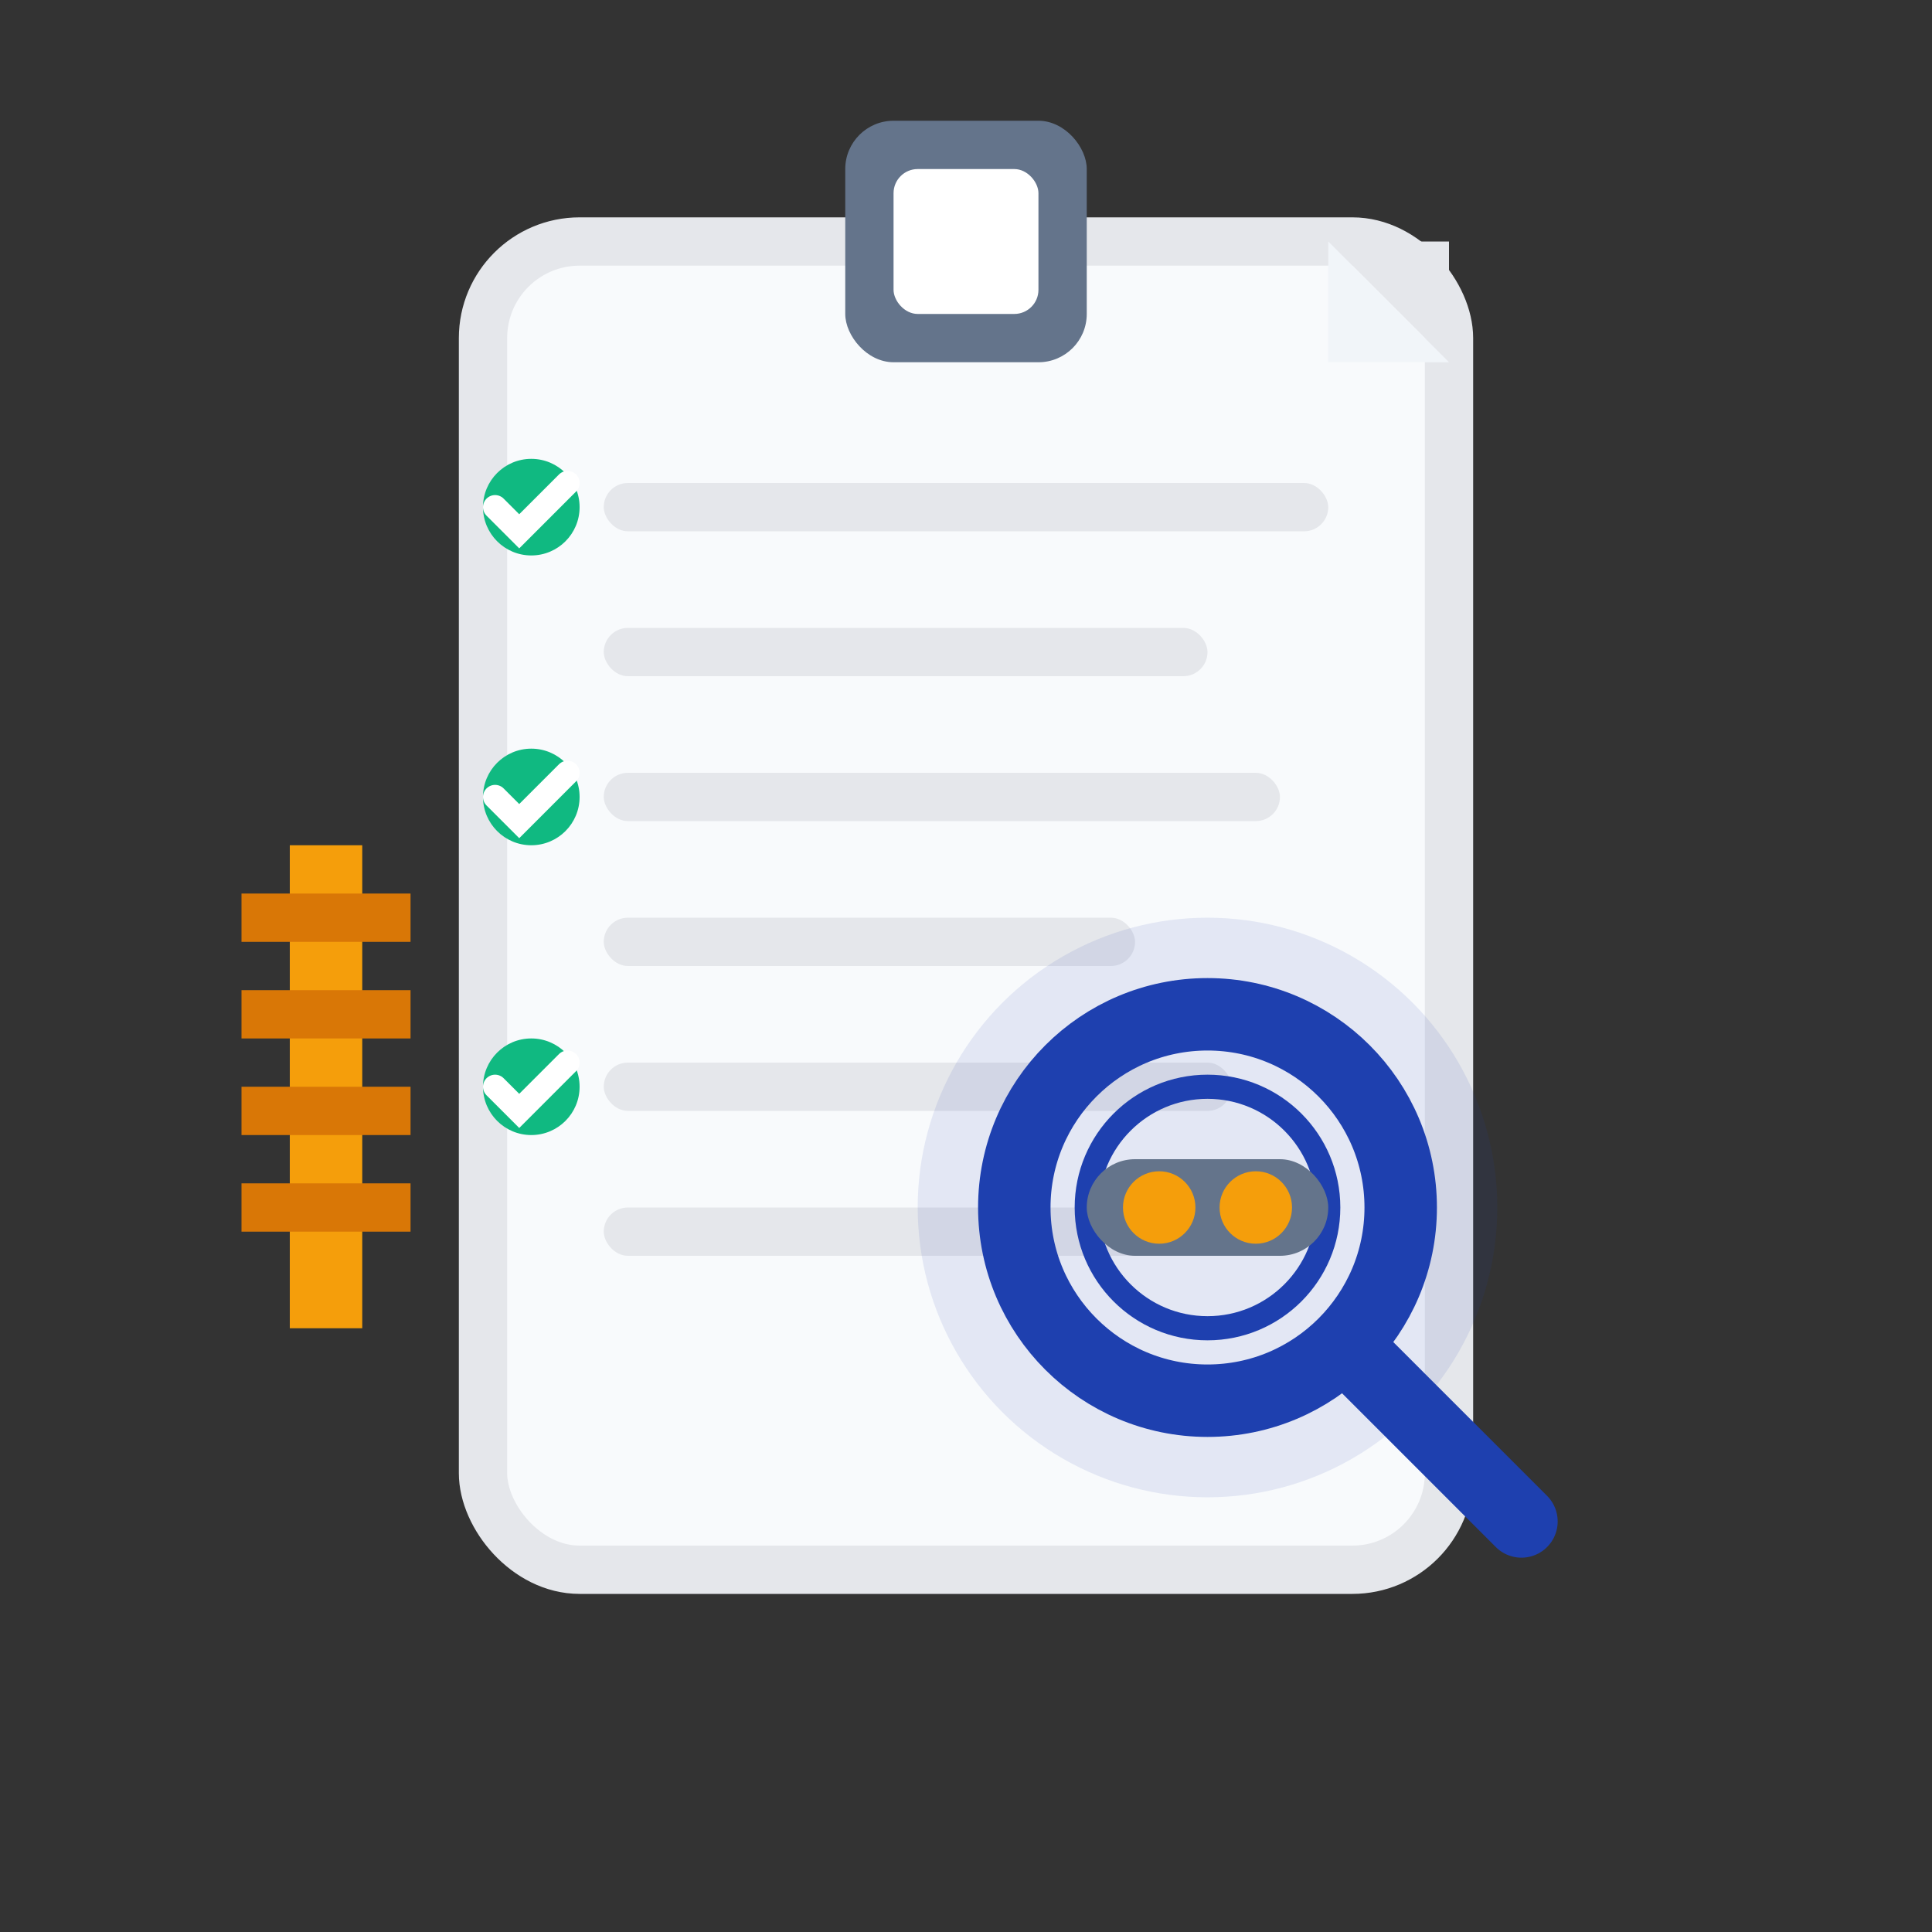
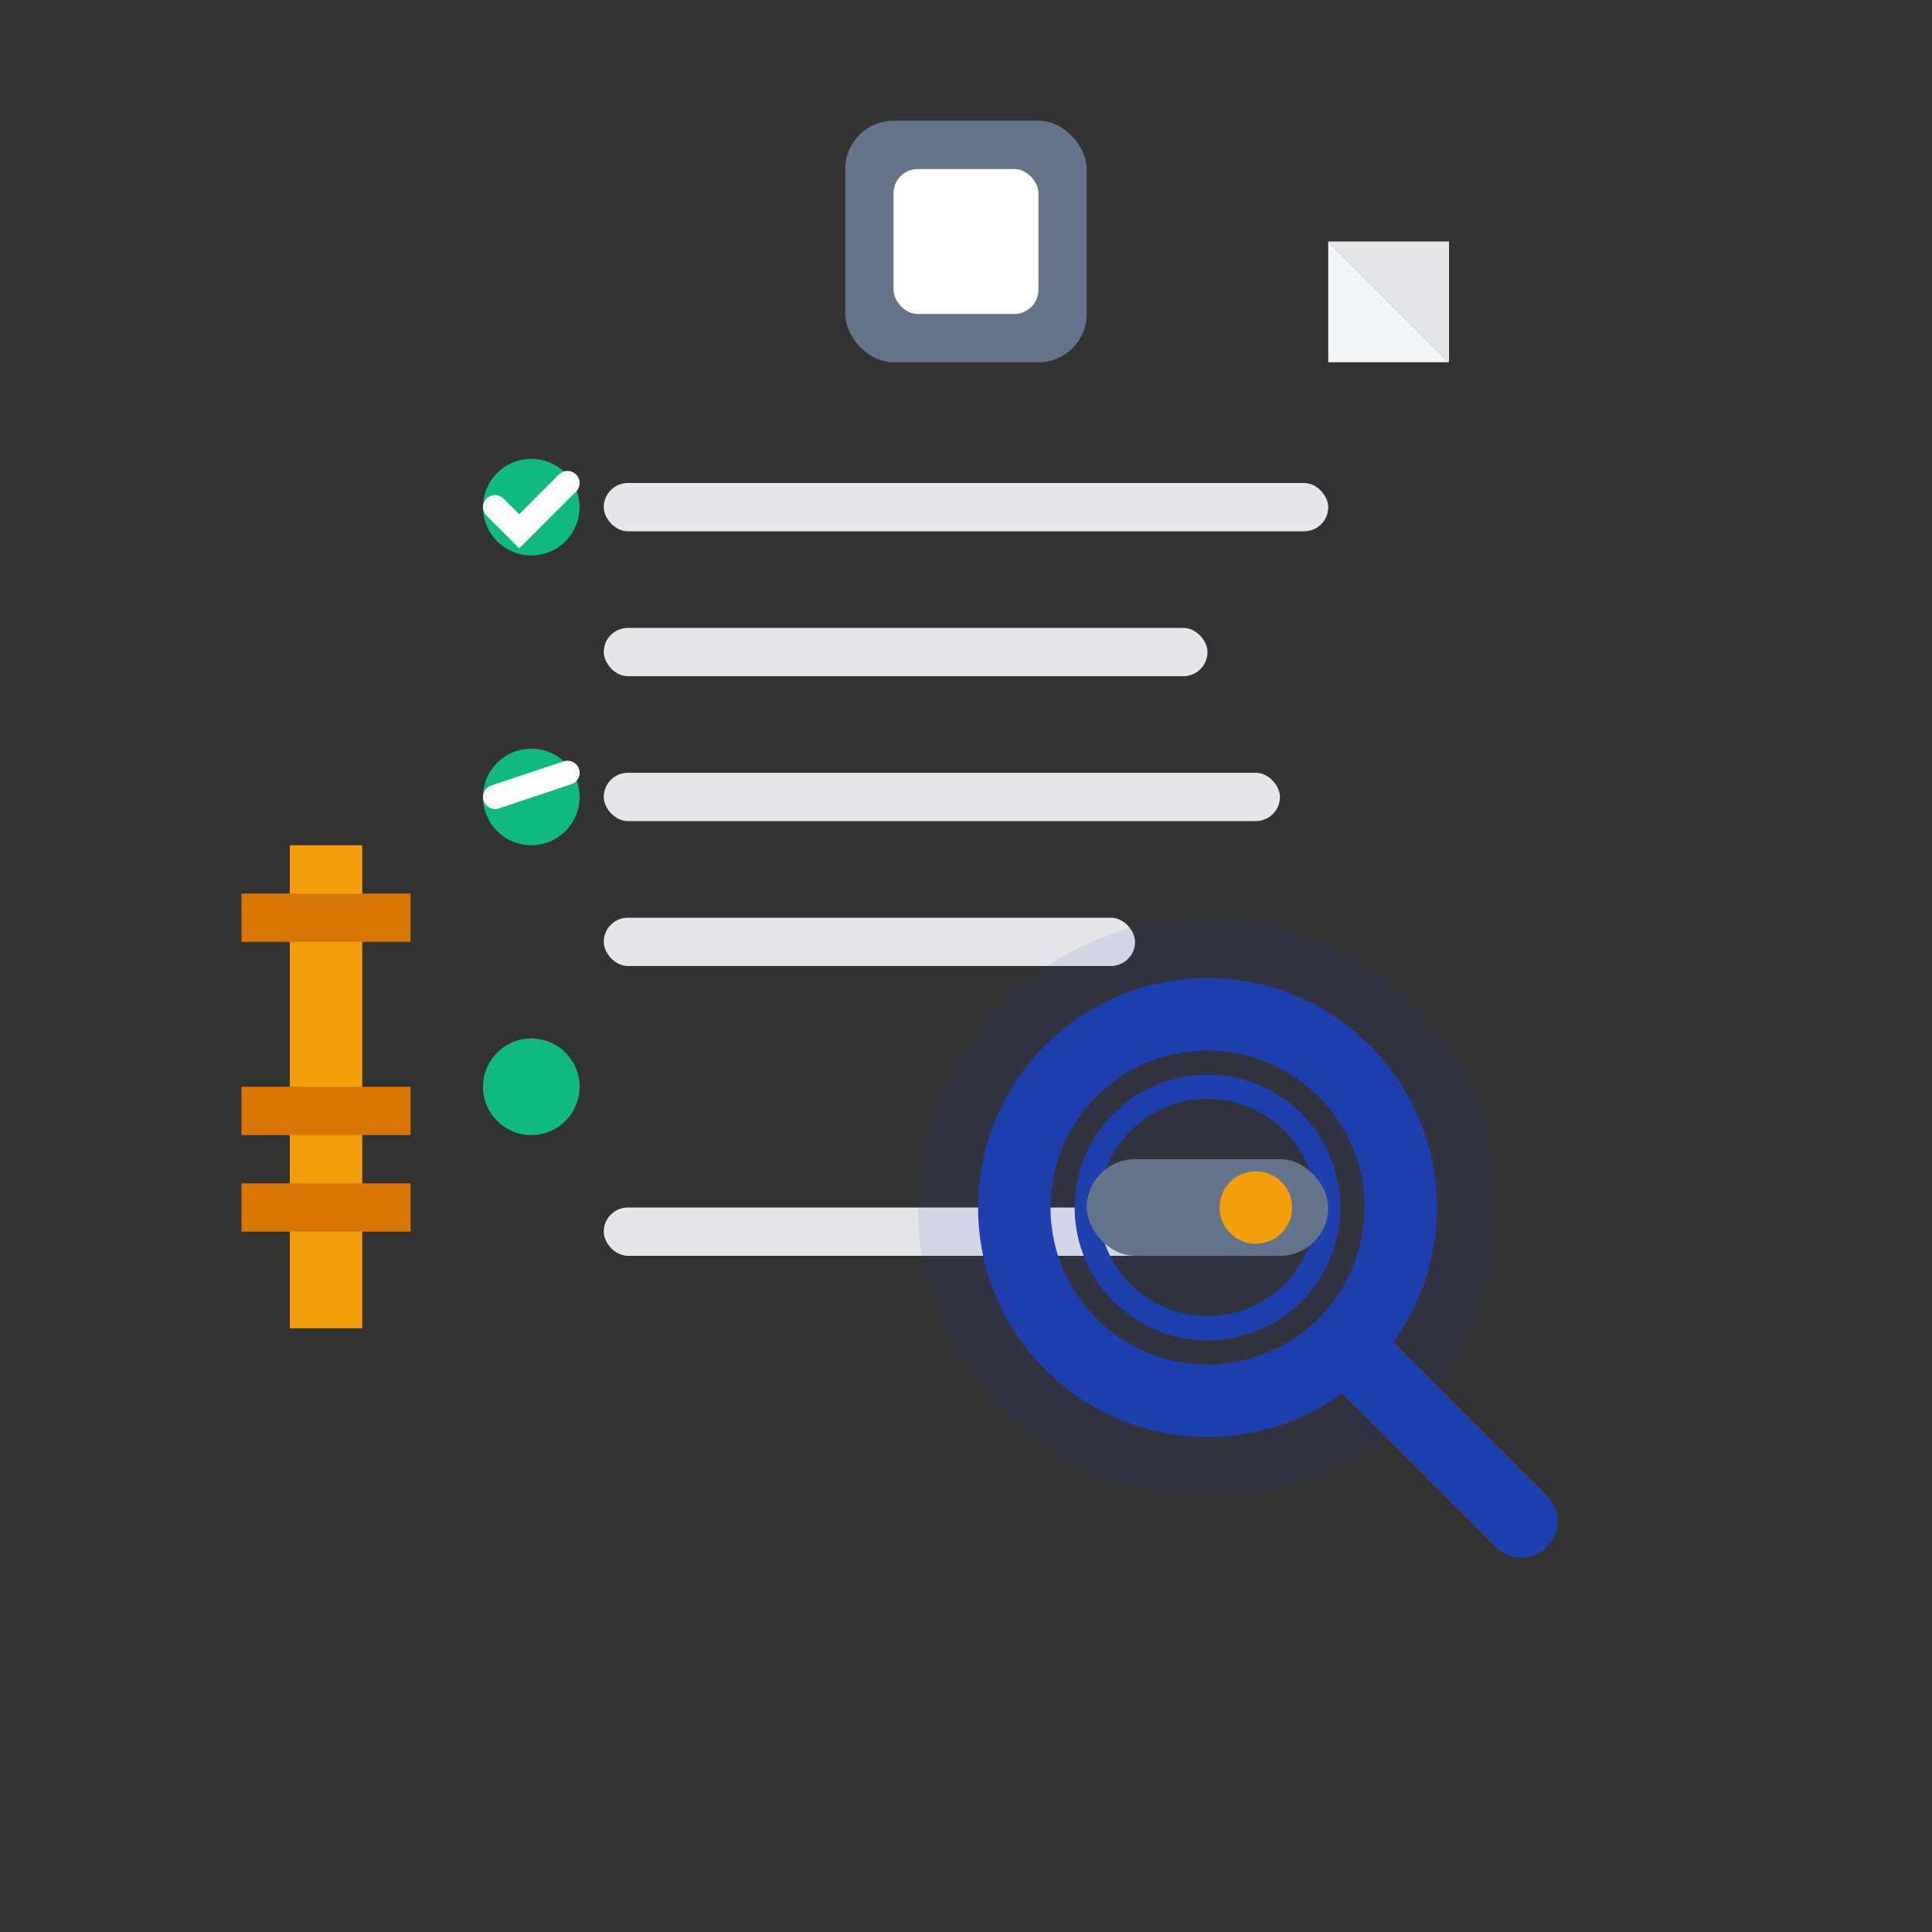
<svg xmlns="http://www.w3.org/2000/svg" width="80" height="80" viewBox="0 0 80 80" fill="none">
  <rect x="0" y="0" width="80" height="80" fill="#333333" stroke="none" />
-   <rect x="20" y="10" width="40" height="55" rx="4" fill="#f8fafc" stroke="#e5e7eb" stroke-width="2" />
  <rect x="35" y="5" width="10" height="10" rx="2" fill="#64748b" />
  <rect x="37" y="7" width="6" height="6" rx="1" fill="#ffffff" />
  <rect x="25" y="20" width="30" height="2" rx="1" fill="#e5e7eb" />
  <rect x="25" y="26" width="25" height="2" rx="1" fill="#e5e7eb" />
  <rect x="25" y="32" width="28" height="2" rx="1" fill="#e5e7eb" />
  <rect x="25" y="38" width="22" height="2" rx="1" fill="#e5e7eb" />
-   <rect x="25" y="44" width="26" height="2" rx="1" fill="#e5e7eb" />
  <rect x="25" y="50" width="24" height="2" rx="1" fill="#e5e7eb" />
  <circle cx="22" cy="21" r="2" fill="#10b981" />
  <path d="M20.5 21 L21.5 22 L23.5 20" stroke="#ffffff" stroke-width="1" stroke-linecap="round" fill="none" />
  <circle cx="22" cy="33" r="2" fill="#10b981" />
-   <path d="M20.5 33 L21.5 34 L23.5 32" stroke="#ffffff" stroke-width="1" stroke-linecap="round" fill="none" />
+   <path d="M20.5 33 L23.5 32" stroke="#ffffff" stroke-width="1" stroke-linecap="round" fill="none" />
  <circle cx="22" cy="45" r="2" fill="#10b981" />
-   <path d="M20.5 45 L21.5 46 L23.5 44" stroke="#ffffff" stroke-width="1" stroke-linecap="round" fill="none" />
  <circle cx="50" cy="50" r="12" fill="#1e40af" opacity="0.1" />
  <circle cx="50" cy="50" r="8" fill="none" stroke="#1e40af" stroke-width="3" />
  <circle cx="50" cy="50" r="5" fill="none" stroke="#1e40af" stroke-width="1" />
  <line x1="56" y1="56" x2="63" y2="63" stroke="#1e40af" stroke-width="3" stroke-linecap="round" />
  <rect x="45" y="48" width="10" height="4" rx="2" fill="#64748b" />
-   <circle cx="48" cy="50" r="1.5" fill="#f59e0b" />
  <circle cx="52" cy="50" r="1.5" fill="#f59e0b" />
  <rect x="12" y="35" width="3" height="20" fill="#f59e0b" />
  <rect x="10" y="37" width="7" height="2" fill="#d97706" />
-   <rect x="10" y="41" width="7" height="2" fill="#d97706" />
  <rect x="10" y="45" width="7" height="2" fill="#d97706" />
  <rect x="10" y="49" width="7" height="2" fill="#d97706" />
  <polygon points="55,10 60,10 60,15" fill="#e5e7eb" />
  <polygon points="55,10 55,15 60,15" fill="#f1f5f9" />
</svg>